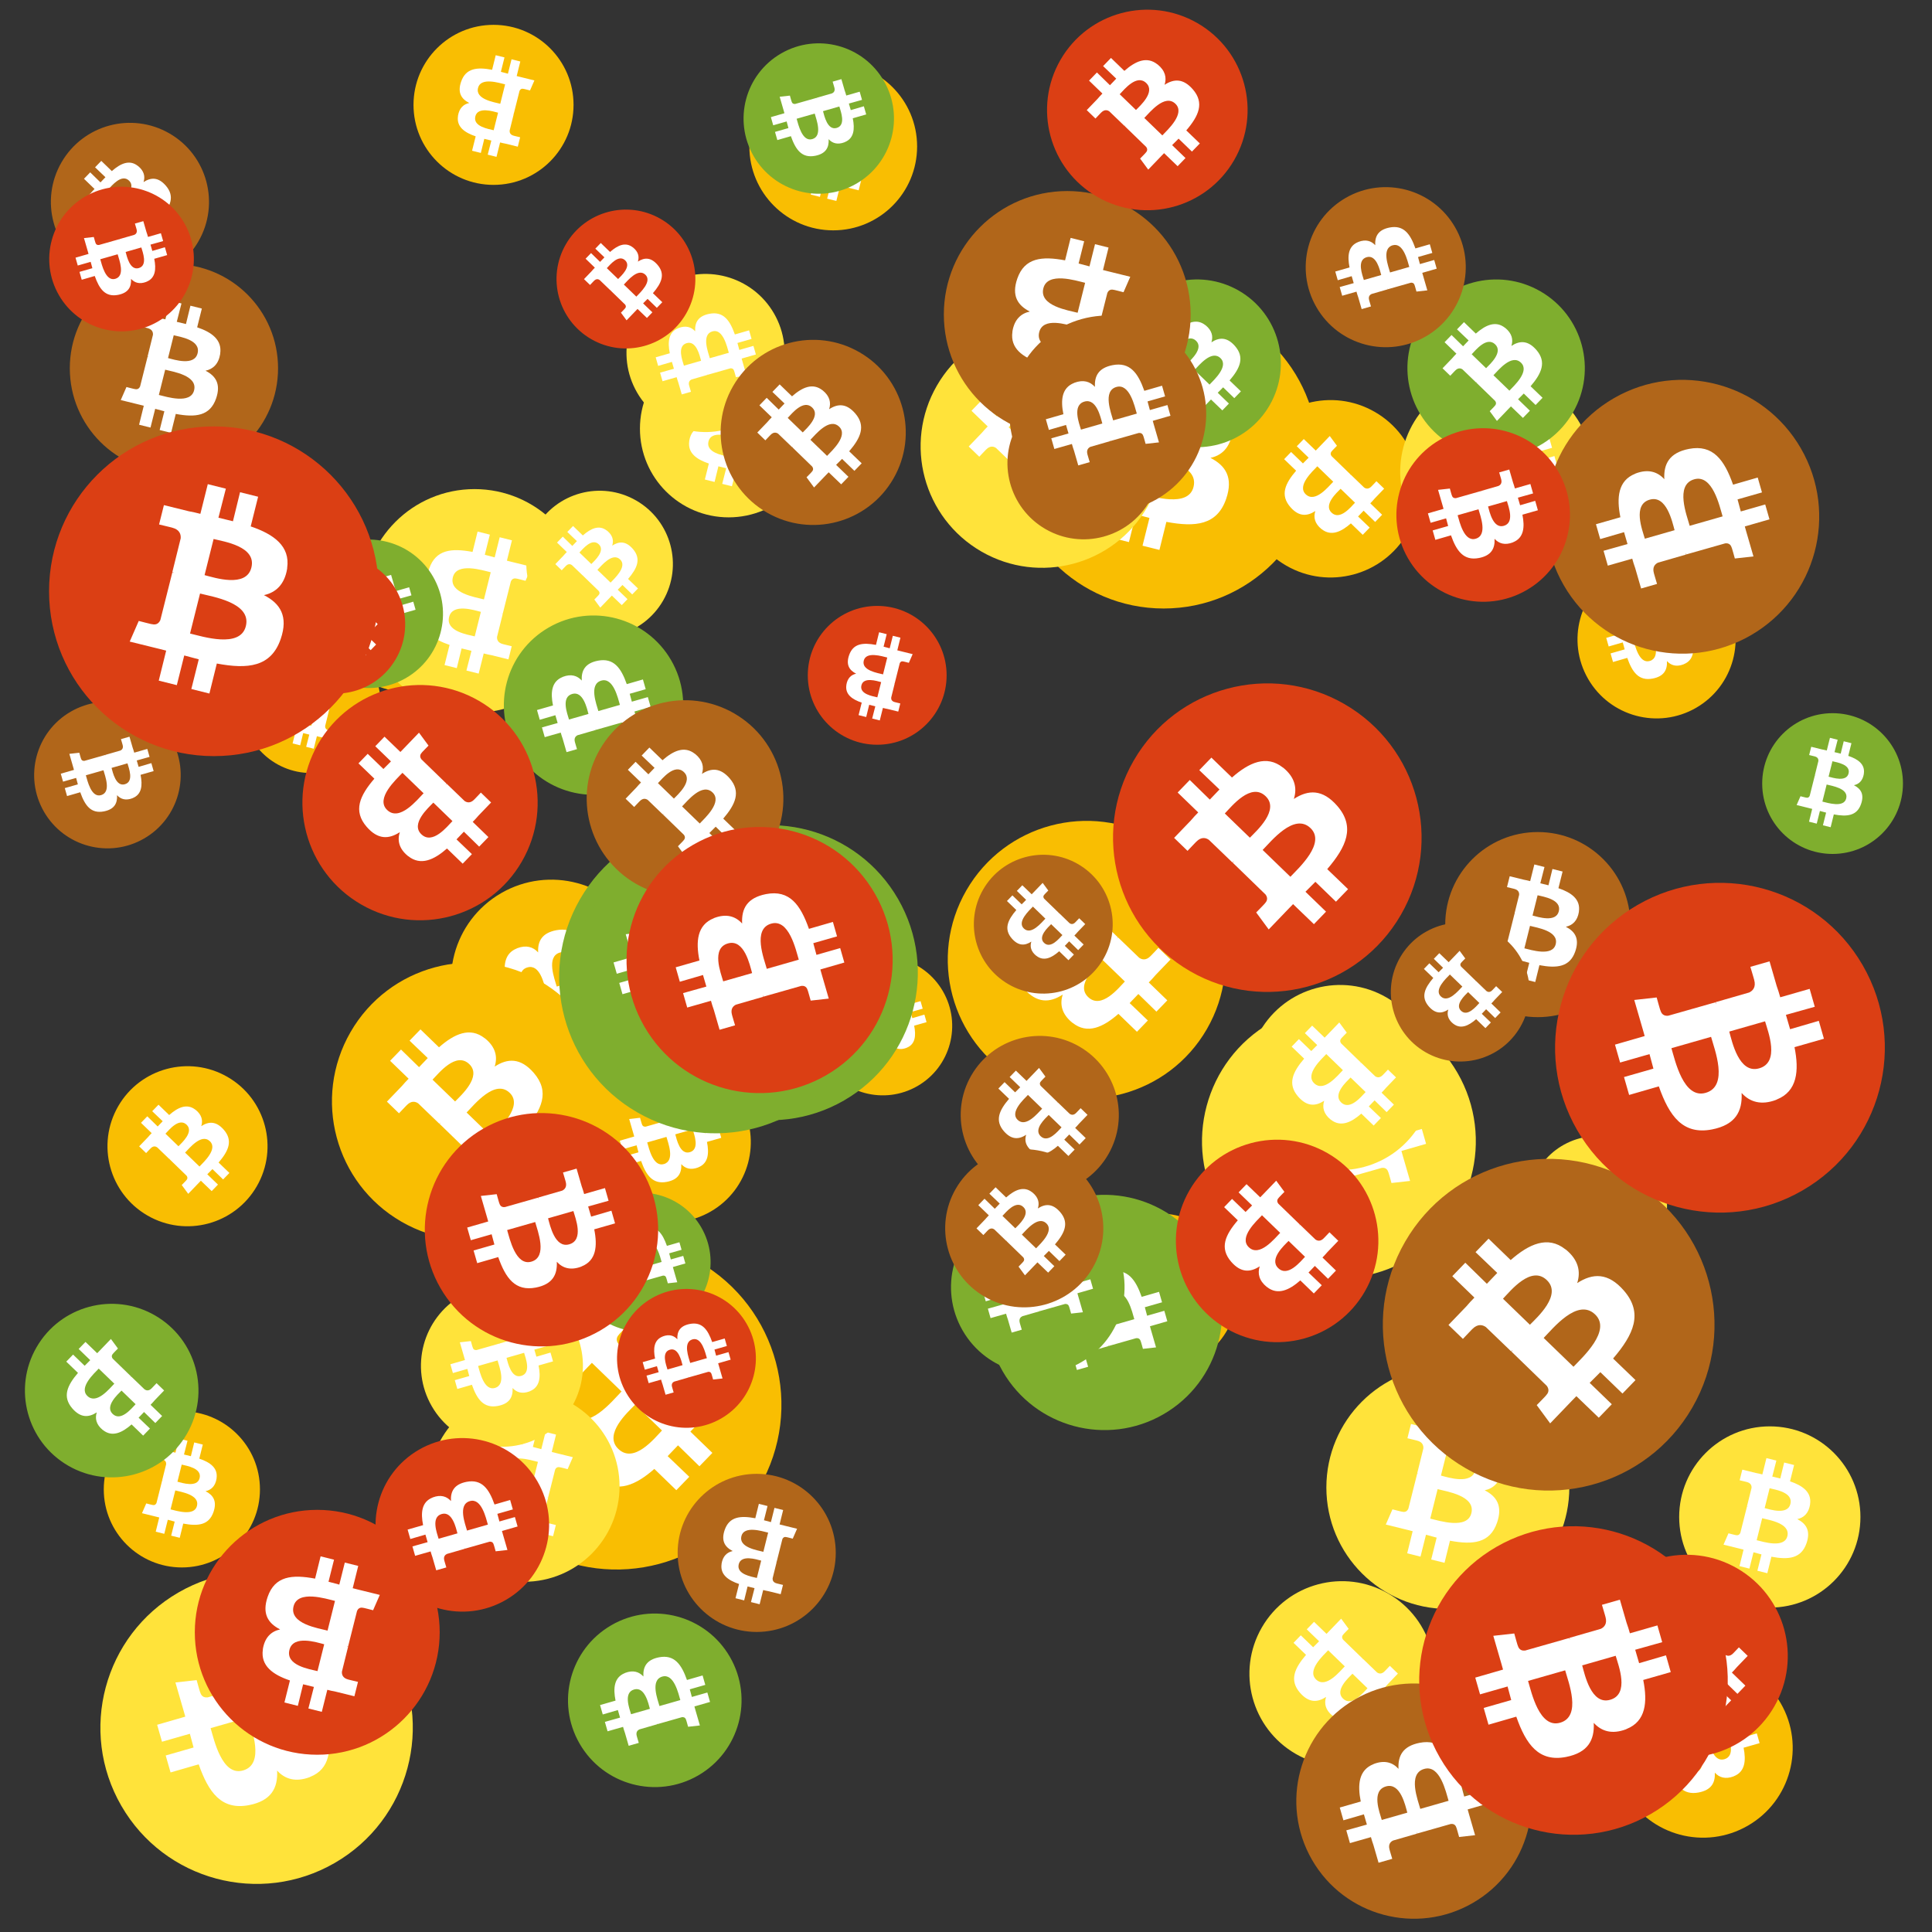
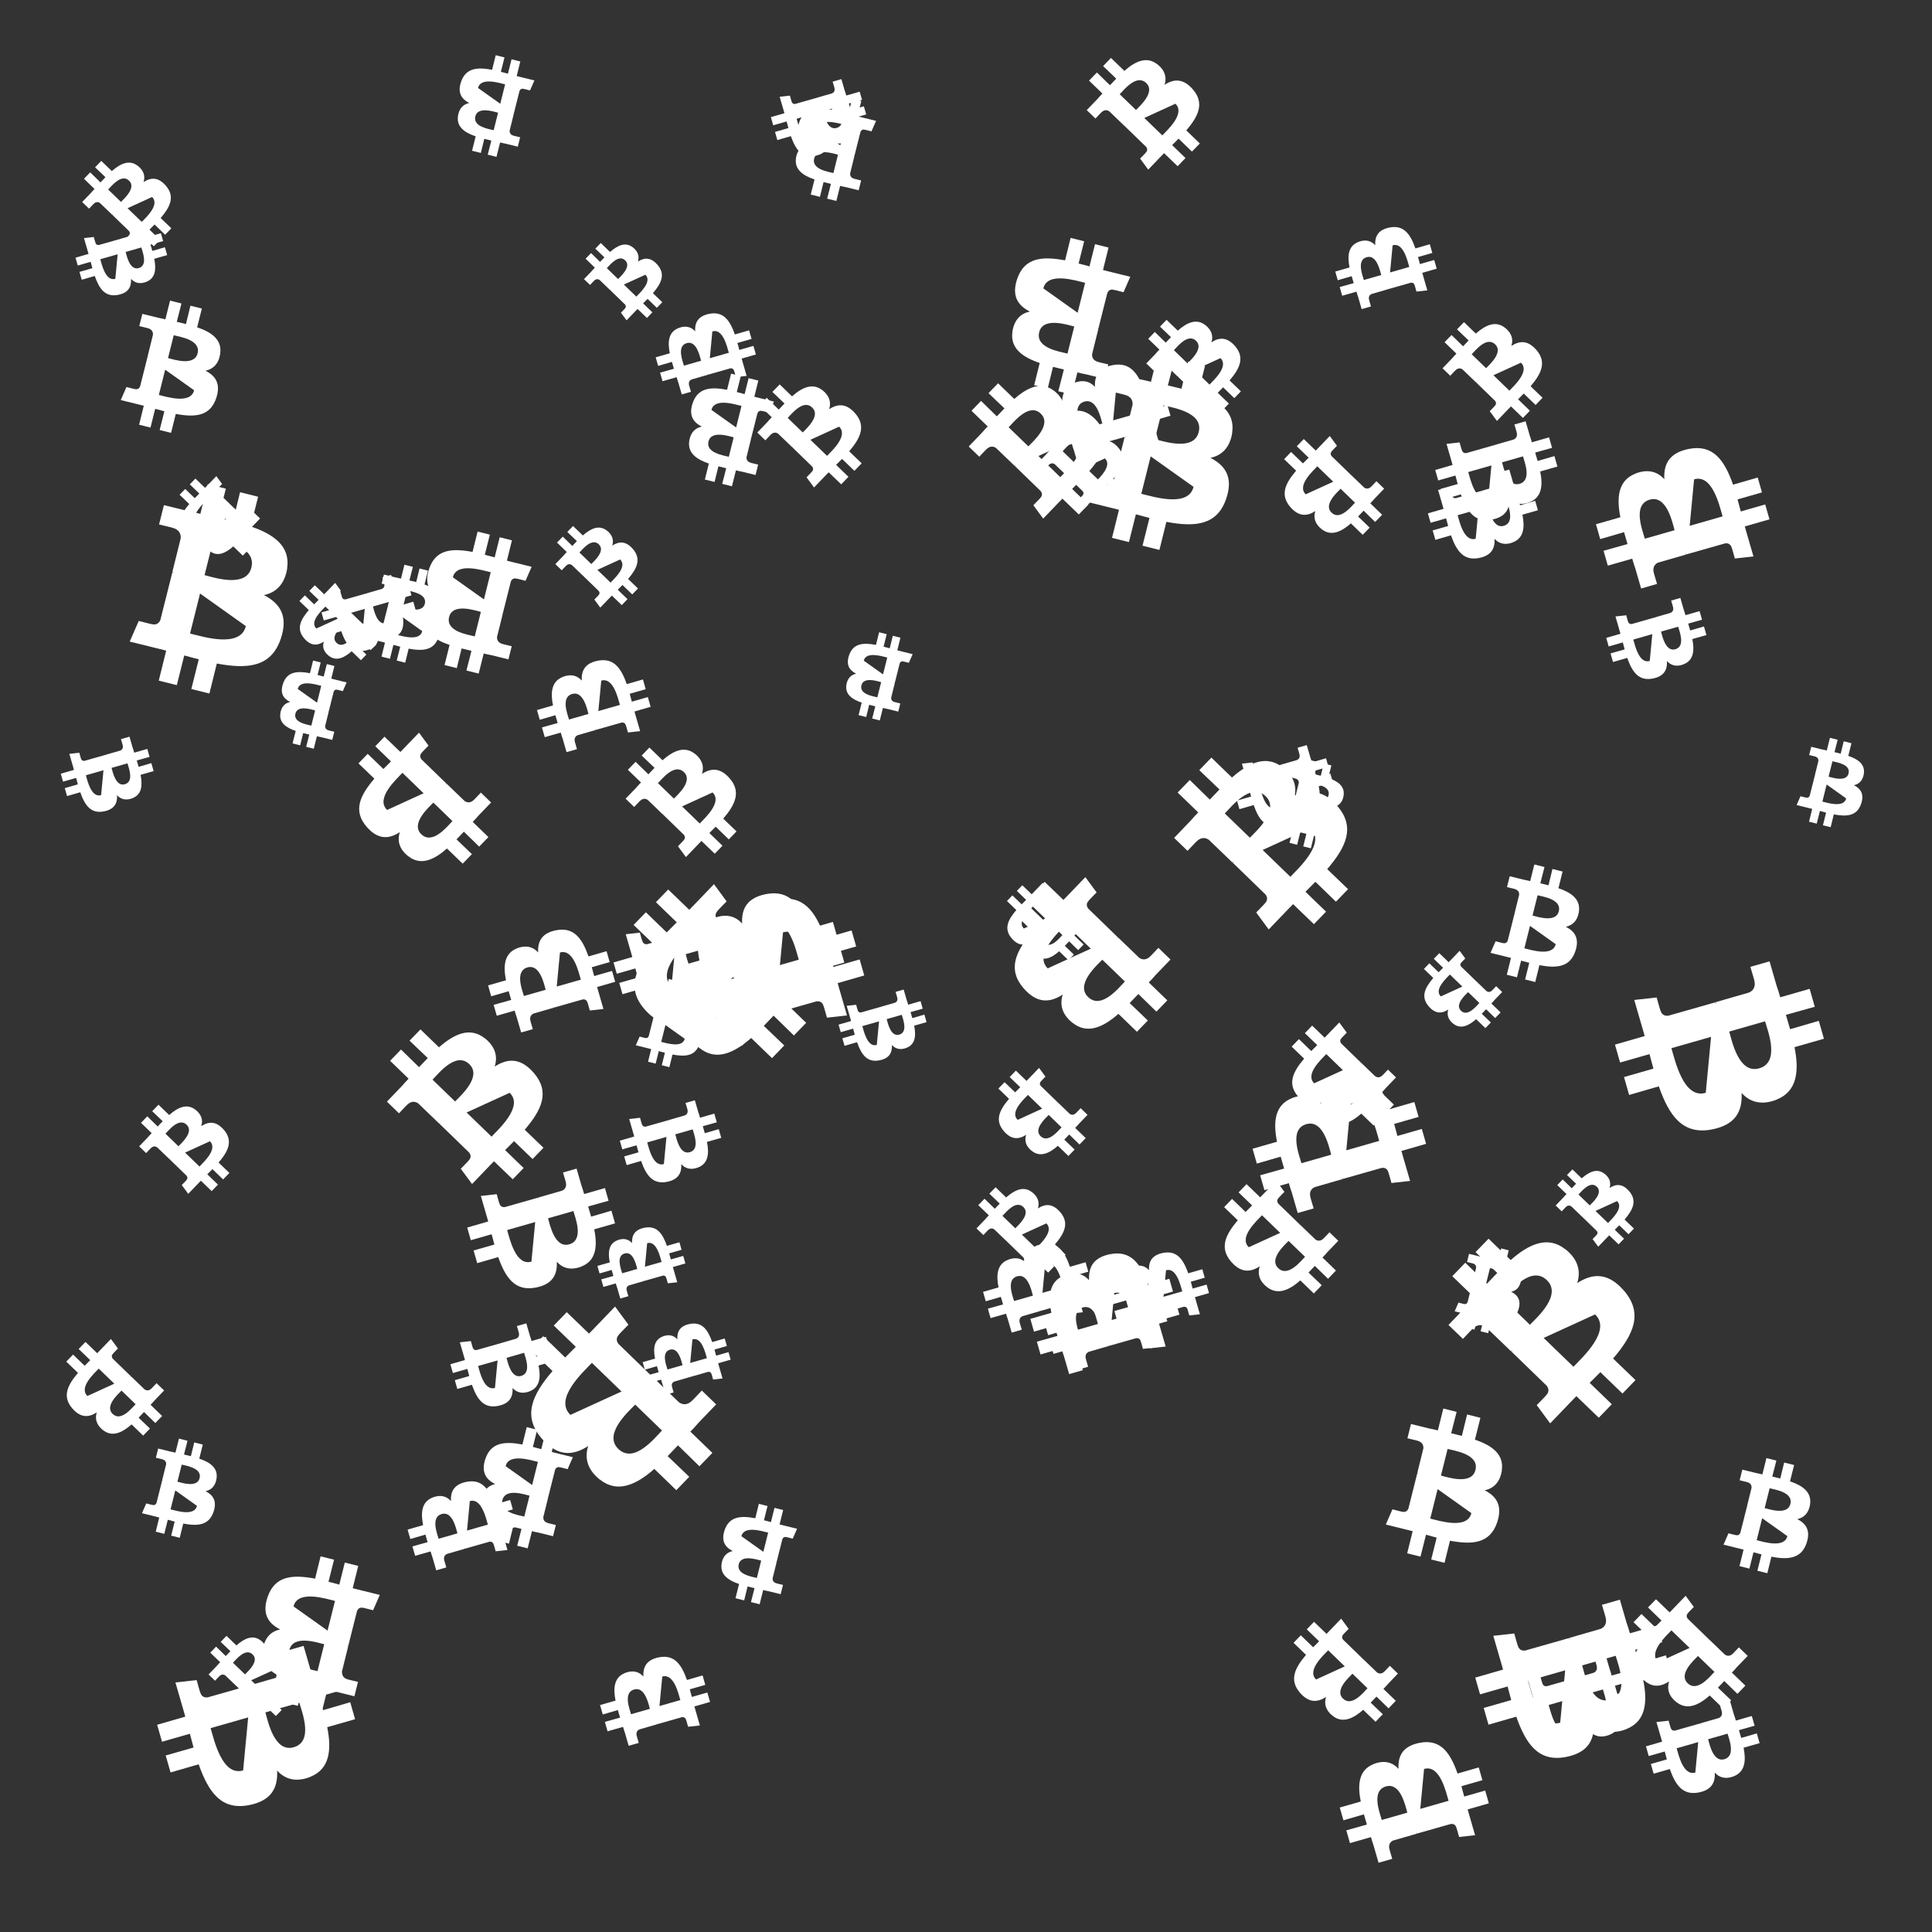
<svg xmlns="http://www.w3.org/2000/svg" viewBox="0 0 1024 1024">
  <rect x="0" y="0" width="1024" height="1024" fill="#333333" stroke="none" />
  <defs>
    <g id="asset1506" desc="Material Icons (Apache 2.0)/Logos/Bitcoin Logo">
-       <path d="M738 439 c10 -68 -42 -105 -113 -129 l23 -92 -56 -14 -22 90 c-15 -4 -30 -7 -45 -11 l23 -90 -56 -14 -23 92 c-12 -3 -24 -6 -36 -8 l0 0 -77 -19 -15 60 c0 0 42 10 41 10 23 6 27 21 26 33 l-26 105 c2 0 4 1 6 2 -2 0 -4 -1 -6 -1 l-37 147 c-3 7 -10 17 -26 13 1 1 -41 -10 -41 -10 l-28 64 73 18 c14 3 27 7 40 10 l-23 93 56 14 23 -92 c15 4 30 8 45 12 l-23 92 56 14 23 -93 c96 18 168 11 198 -76 24 -70 -1 -110 -52 -136 37 -8 64 -33 72 -82 l0 0 zm-128 180 c-17 70 -135 32 -173 23 l31 -124 c38 10 160 28 142 101 zm17 -181 c-16 63 -114 31 -145 23 l28 -112 c32 8 134 23 117 89 l0 0 z" />
+       <path d="M738 439 c10 -68 -42 -105 -113 -129 l23 -92 -56 -14 -22 90 c-15 -4 -30 -7 -45 -11 l23 -90 -56 -14 -23 92 c-12 -3 -24 -6 -36 -8 l0 0 -77 -19 -15 60 c0 0 42 10 41 10 23 6 27 21 26 33 l-26 105 c2 0 4 1 6 2 -2 0 -4 -1 -6 -1 l-37 147 c-3 7 -10 17 -26 13 1 1 -41 -10 -41 -10 l-28 64 73 18 c14 3 27 7 40 10 l-23 93 56 14 23 -92 c15 4 30 8 45 12 l-23 92 56 14 23 -93 c96 18 168 11 198 -76 24 -70 -1 -110 -52 -136 37 -8 64 -33 72 -82 l0 0 zm-128 180 c-17 70 -135 32 -173 23 l31 -124 zm17 -181 c-16 63 -114 31 -145 23 l28 -112 c32 8 134 23 117 89 l0 0 z" />
    </g>
    <g id="asset1506_coin">
-       <circle cx="511" cy="511" r="511" />
      <use href="#asset1506" fill="#FFF" />
    </g>
    <g id="bitcoinArt5">
      <use href="#asset1506_coin" fill="#F9BE02" transform="translate(431,507) scale(0.072, 0.072) rotate(2580, 512, 512)" />
      <use href="#asset1506_coin" fill="#F9BE02" transform="translate(239,466) scale(0.104, 0.104) rotate(2760, 512, 512)" />
      <use href="#asset1506_coin" fill="#F9BE02" transform="translate(502,435) scale(0.144, 0.144) rotate(1560, 512, 512)" />
      <use href="#asset1506_coin" fill="#F9BE02" transform="translate(219,13) scale(0.083, 0.083) rotate(1260, 512, 512)" />
      <use href="#asset1506_coin" fill="#F9BE02" transform="translate(176,510) scale(0.144, 0.144) rotate(660, 512, 512)" />
      <use href="#asset1506_coin" fill="#F9BE02" transform="translate(535,159) scale(0.160, 0.160) rotate(2520, 512, 512)" />
      <use href="#asset1506_coin" fill="#F9BE02" transform="translate(855,879) scale(0.093, 0.093) rotate(1860, 512, 512)" />
      <use href="#asset1506_coin" fill="#F9BE02" transform="translate(573,643) scale(0.081, 0.081) rotate(2400, 512, 512)" />
      <use href="#asset1506_coin" fill="#F9BE02" transform="translate(239,657) scale(0.171, 0.171) rotate(2280, 512, 512)" />
      <use href="#asset1506_coin" fill="#F9BE02" transform="translate(313,563) scale(0.083, 0.083) rotate(780, 512, 512)" />
      <use href="#asset1506_coin" fill="#F9BE02" transform="translate(175,285) scale(0.080, 0.080) rotate(2520, 512, 512)" />
      <use href="#asset1506_coin" fill="#F9BE02" transform="translate(397,33) scale(0.087, 0.087) rotate(3060, 512, 512)" />
      <use href="#asset1506_coin" fill="#F9BE02" transform="translate(128,336) scale(0.072, 0.072) rotate(1620, 512, 512)" />
      <use href="#asset1506_coin" fill="#F9BE02" transform="translate(95,848) scale(0.077, 0.077) rotate(2820, 512, 512)" />
      <use href="#asset1506_coin" fill="#F9BE02" transform="translate(55,748) scale(0.081, 0.081) rotate(1440, 512, 512)" />
      <use href="#asset1506_coin" fill="#F9BE02" transform="translate(658,212) scale(0.092, 0.092) rotate(120, 512, 512)" />
      <use href="#asset1506_coin" fill="#F9BE02" transform="translate(836,297) scale(0.082, 0.082) rotate(780, 512, 512)" />
      <use href="#asset1506_coin" fill="#F9BE02" transform="translate(57,565) scale(0.083, 0.083) rotate(1740, 512, 512)" />
      <use href="#asset1506_coin" fill="#FFE33A" transform="translate(662,838) scale(0.096, 0.096) rotate(2640, 512, 512)" />
      <use href="#asset1506_coin" fill="#FFE33A" transform="translate(192,259) scale(0.116, 0.116) rotate(3420, 512, 512)" />
      <use href="#asset1506_coin" fill="#FFE33A" transform="translate(785,853) scale(0.099, 0.099) rotate(2220, 512, 512)" />
      <use href="#asset1506_coin" fill="#FFE33A" transform="translate(227,737) scale(0.099, 0.099) rotate(1980, 512, 512)" />
      <use href="#asset1506_coin" fill="#FFE33A" transform="translate(742,199) scale(0.100, 0.100) rotate(1860, 512, 512)" />
      <use href="#asset1506_coin" fill="#FFE33A" transform="translate(637,532) scale(0.142, 0.142) rotate(1320, 512, 512)" />
      <use href="#asset1506_coin" fill="#FFE33A" transform="translate(810,602) scale(0.072, 0.072) rotate(2100, 512, 512)" />
      <use href="#asset1506_coin" fill="#FFE33A" transform="translate(661,522) scale(0.096, 0.096) rotate(120, 512, 512)" />
      <use href="#asset1506_coin" fill="#FFE33A" transform="translate(339,180) scale(0.092, 0.092) rotate(2700, 512, 512)" />
      <use href="#asset1506_coin" fill="#FFE33A" transform="translate(77,237) scale(0.074, 0.074) rotate(3360, 512, 512)" />
      <use href="#asset1506_coin" fill="#FFE33A" transform="translate(332,145) scale(0.082, 0.082) rotate(3120, 512, 512)" />
      <use href="#asset1506_coin" fill="#FFE33A" transform="translate(890,756) scale(0.094, 0.094) rotate(0, 512, 512)" />
      <use href="#asset1506_coin" fill="#FFE33A" transform="translate(53,833) scale(0.162, 0.162) rotate(3300, 512, 512)" />
      <use href="#asset1506_coin" fill="#FFE33A" transform="translate(223,681) scale(0.084, 0.084) rotate(2940, 512, 512)" />
      <use href="#asset1506_coin" fill="#FFE33A" transform="translate(703,724) scale(0.126, 0.126) rotate(2520, 512, 512)" />
      <use href="#asset1506_coin" fill="#FFE33A" transform="translate(638,375) scale(0.082, 0.082) rotate(2220, 512, 512)" />
      <use href="#asset1506_coin" fill="#FFE33A" transform="translate(279,260) scale(0.076, 0.076) rotate(300, 512, 512)" />
      <use href="#asset1506_coin" fill="#FFE33A" transform="translate(488,172) scale(0.126, 0.126) rotate(2460, 512, 512)" />
      <use href="#asset1506_coin" fill="#7FAE2E" transform="translate(330,437) scale(0.153, 0.153) rotate(3120, 512, 512)" />
      <use href="#asset1506_coin" fill="#7FAE2E" transform="translate(394,23) scale(0.078, 0.078) rotate(2940, 512, 512)" />
      <use href="#asset1506_coin" fill="#7FAE2E" transform="translate(523,633) scale(0.122, 0.122) rotate(2400, 512, 512)" />
      <use href="#asset1506_coin" fill="#7FAE2E" transform="translate(659,390) scale(0.072, 0.072) rotate(3240, 512, 512)" />
      <use href="#asset1506_coin" fill="#7FAE2E" transform="translate(590,148) scale(0.087, 0.087) rotate(3180, 512, 512)" />
      <use href="#asset1506_coin" fill="#7FAE2E" transform="translate(535,648) scale(0.100, 0.100) rotate(960, 512, 512)" />
      <use href="#asset1506_coin" fill="#7FAE2E" transform="translate(13,691) scale(0.090, 0.090) rotate(120, 512, 512)" />
      <use href="#asset1506_coin" fill="#7FAE2E" transform="translate(934,378) scale(0.073, 0.073) rotate(2880, 512, 512)" />
      <use href="#asset1506_coin" fill="#7FAE2E" transform="translate(296,435) scale(0.162, 0.162) rotate(1200, 512, 512)" />
      <use href="#asset1506_coin" fill="#7FAE2E" transform="translate(303,632) scale(0.072, 0.072) rotate(1320, 512, 512)" />
      <use href="#asset1506_coin" fill="#7FAE2E" transform="translate(319,506) scale(0.072, 0.072) rotate(720, 512, 512)" />
      <use href="#asset1506_coin" fill="#7FAE2E" transform="translate(156,286) scale(0.077, 0.077) rotate(780, 512, 512)" />
      <use href="#asset1506_coin" fill="#7FAE2E" transform="translate(305,456) scale(0.108, 0.108) rotate(1140, 512, 512)" />
      <use href="#asset1506_coin" fill="#7FAE2E" transform="translate(746,148) scale(0.092, 0.092) rotate(660, 512, 512)" />
      <use href="#asset1506_coin" fill="#7FAE2E" transform="translate(267,326) scale(0.093, 0.093) rotate(3480, 512, 512)" />
      <use href="#asset1506_coin" fill="#7FAE2E" transform="translate(504,636) scale(0.090, 0.090) rotate(2400, 512, 512)" />
      <use href="#asset1506_coin" fill="#7FAE2E" transform="translate(753,647) scale(0.072, 0.072) rotate(3240, 512, 512)" />
      <use href="#asset1506_coin" fill="#7FAE2E" transform="translate(301,855) scale(0.090, 0.090) rotate(2760, 512, 512)" />
      <use href="#asset1506_coin" fill="#B1661A" transform="translate(692,99) scale(0.083, 0.083) rotate(1680, 512, 512)" />
      <use href="#asset1506_coin" fill="#B1661A" transform="translate(500,101) scale(0.128, 0.128) rotate(1260, 512, 512)" />
      <use href="#asset1506_coin" fill="#B1661A" transform="translate(382,180) scale(0.096, 0.096) rotate(1020, 512, 512)" />
      <use href="#asset1506_coin" fill="#B1661A" transform="translate(37,140) scale(0.108, 0.108) rotate(1800, 512, 512)" />
      <use href="#asset1506_coin" fill="#B1661A" transform="translate(311,371) scale(0.102, 0.102) rotate(3540, 512, 512)" />
      <use href="#asset1506_coin" fill="#B1661A" transform="translate(733,614) scale(0.172, 0.172) rotate(3180, 512, 512)" />
      <use href="#asset1506_coin" fill="#B1661A" transform="translate(819,201) scale(0.142, 0.142) rotate(3480, 512, 512)" />
      <use href="#asset1506_coin" fill="#B1661A" transform="translate(18,372) scale(0.076, 0.076) rotate(2940, 512, 512)" />
      <use href="#asset1506_coin" fill="#B1661A" transform="translate(534,205) scale(0.079, 0.079) rotate(3180, 512, 512)" />
      <use href="#asset1506_coin" fill="#B1661A" transform="translate(359,781) scale(0.082, 0.082) rotate(180, 512, 512)" />
      <use href="#asset1506_coin" fill="#B1661A" transform="translate(509,549) scale(0.082, 0.082) rotate(1200, 512, 512)" />
      <use href="#asset1506_coin" fill="#B1661A" transform="translate(687,892) scale(0.122, 0.122) rotate(240, 512, 512)" />
      <use href="#asset1506_coin" fill="#B1661A" transform="translate(501,609) scale(0.082, 0.082) rotate(1740, 512, 512)" />
      <use href="#asset1506_coin" fill="#B1661A" transform="translate(516,453) scale(0.072, 0.072) rotate(2640, 512, 512)" />
      <use href="#asset1506_coin" fill="#B1661A" transform="translate(27,65) scale(0.082, 0.082) rotate(1380, 512, 512)" />
      <use href="#asset1506_coin" fill="#B1661A" transform="translate(766,441) scale(0.096, 0.096) rotate(720, 512, 512)" />
      <use href="#asset1506_coin" fill="#B1661A" transform="translate(535,167) scale(0.102, 0.102) rotate(600, 512, 512)" />
      <use href="#asset1506_coin" fill="#B1661A" transform="translate(737,489) scale(0.072, 0.072) rotate(1560, 512, 512)" />
      <use href="#asset1506_coin" fill="#DB3F14" transform="translate(428,321) scale(0.072, 0.072) rotate(2340, 512, 512)" />
      <use href="#asset1506_coin" fill="#DB3F14" transform="translate(141,294) scale(0.072, 0.072) rotate(840, 512, 512)" />
      <use href="#asset1506_coin" fill="#DB3F14" transform="translate(824,468) scale(0.171, 0.171) rotate(2580, 512, 512)" />
      <use href="#asset1506_coin" fill="#DB3F14" transform="translate(840,824) scale(0.105, 0.105) rotate(1200, 512, 512)" />
      <use href="#asset1506_coin" fill="#DB3F14" transform="translate(590,362) scale(0.160, 0.160) rotate(3180, 512, 512)" />
      <use href="#asset1506_coin" fill="#DB3F14" transform="translate(160,363) scale(0.122, 0.122) rotate(2640, 512, 512)" />
      <use href="#asset1506_coin" fill="#DB3F14" transform="translate(103,800) scale(0.127, 0.127) rotate(900, 512, 512)" />
      <use href="#asset1506_coin" fill="#DB3F14" transform="translate(225,590) scale(0.121, 0.121) rotate(1860, 512, 512)" />
      <use href="#asset1506_coin" fill="#DB3F14" transform="translate(199,762) scale(0.090, 0.090) rotate(960, 512, 512)" />
      <use href="#asset1506_coin" fill="#DB3F14" transform="translate(555,5) scale(0.104, 0.104) rotate(3540, 512, 512)" />
      <use href="#asset1506_coin" fill="#DB3F14" transform="translate(26,99) scale(0.075, 0.075) rotate(1860, 512, 512)" />
      <use href="#asset1506_coin" fill="#DB3F14" transform="translate(327,683) scale(0.072, 0.072) rotate(1320, 512, 512)" />
      <use href="#asset1506_coin" fill="#DB3F14" transform="translate(752,809) scale(0.160, 0.160) rotate(1140, 512, 512)" />
      <use href="#asset1506_coin" fill="#DB3F14" transform="translate(740,227) scale(0.090, 0.090) rotate(2220, 512, 512)" />
      <use href="#asset1506_coin" fill="#DB3F14" transform="translate(26,226) scale(0.171, 0.171) rotate(1080, 512, 512)" />
      <use href="#asset1506_coin" fill="#DB3F14" transform="translate(295,111) scale(0.072, 0.072) rotate(2820, 512, 512)" />
      <use href="#asset1506_coin" fill="#DB3F14" transform="translate(332,438) scale(0.138, 0.138) rotate(960, 512, 512)" />
      <use href="#asset1506_coin" fill="#DB3F14" transform="translate(623,604) scale(0.105, 0.105) rotate(1200, 512, 512)" />
    </g>
  </defs>
  <use href="#bitcoinArt5" />
</svg>